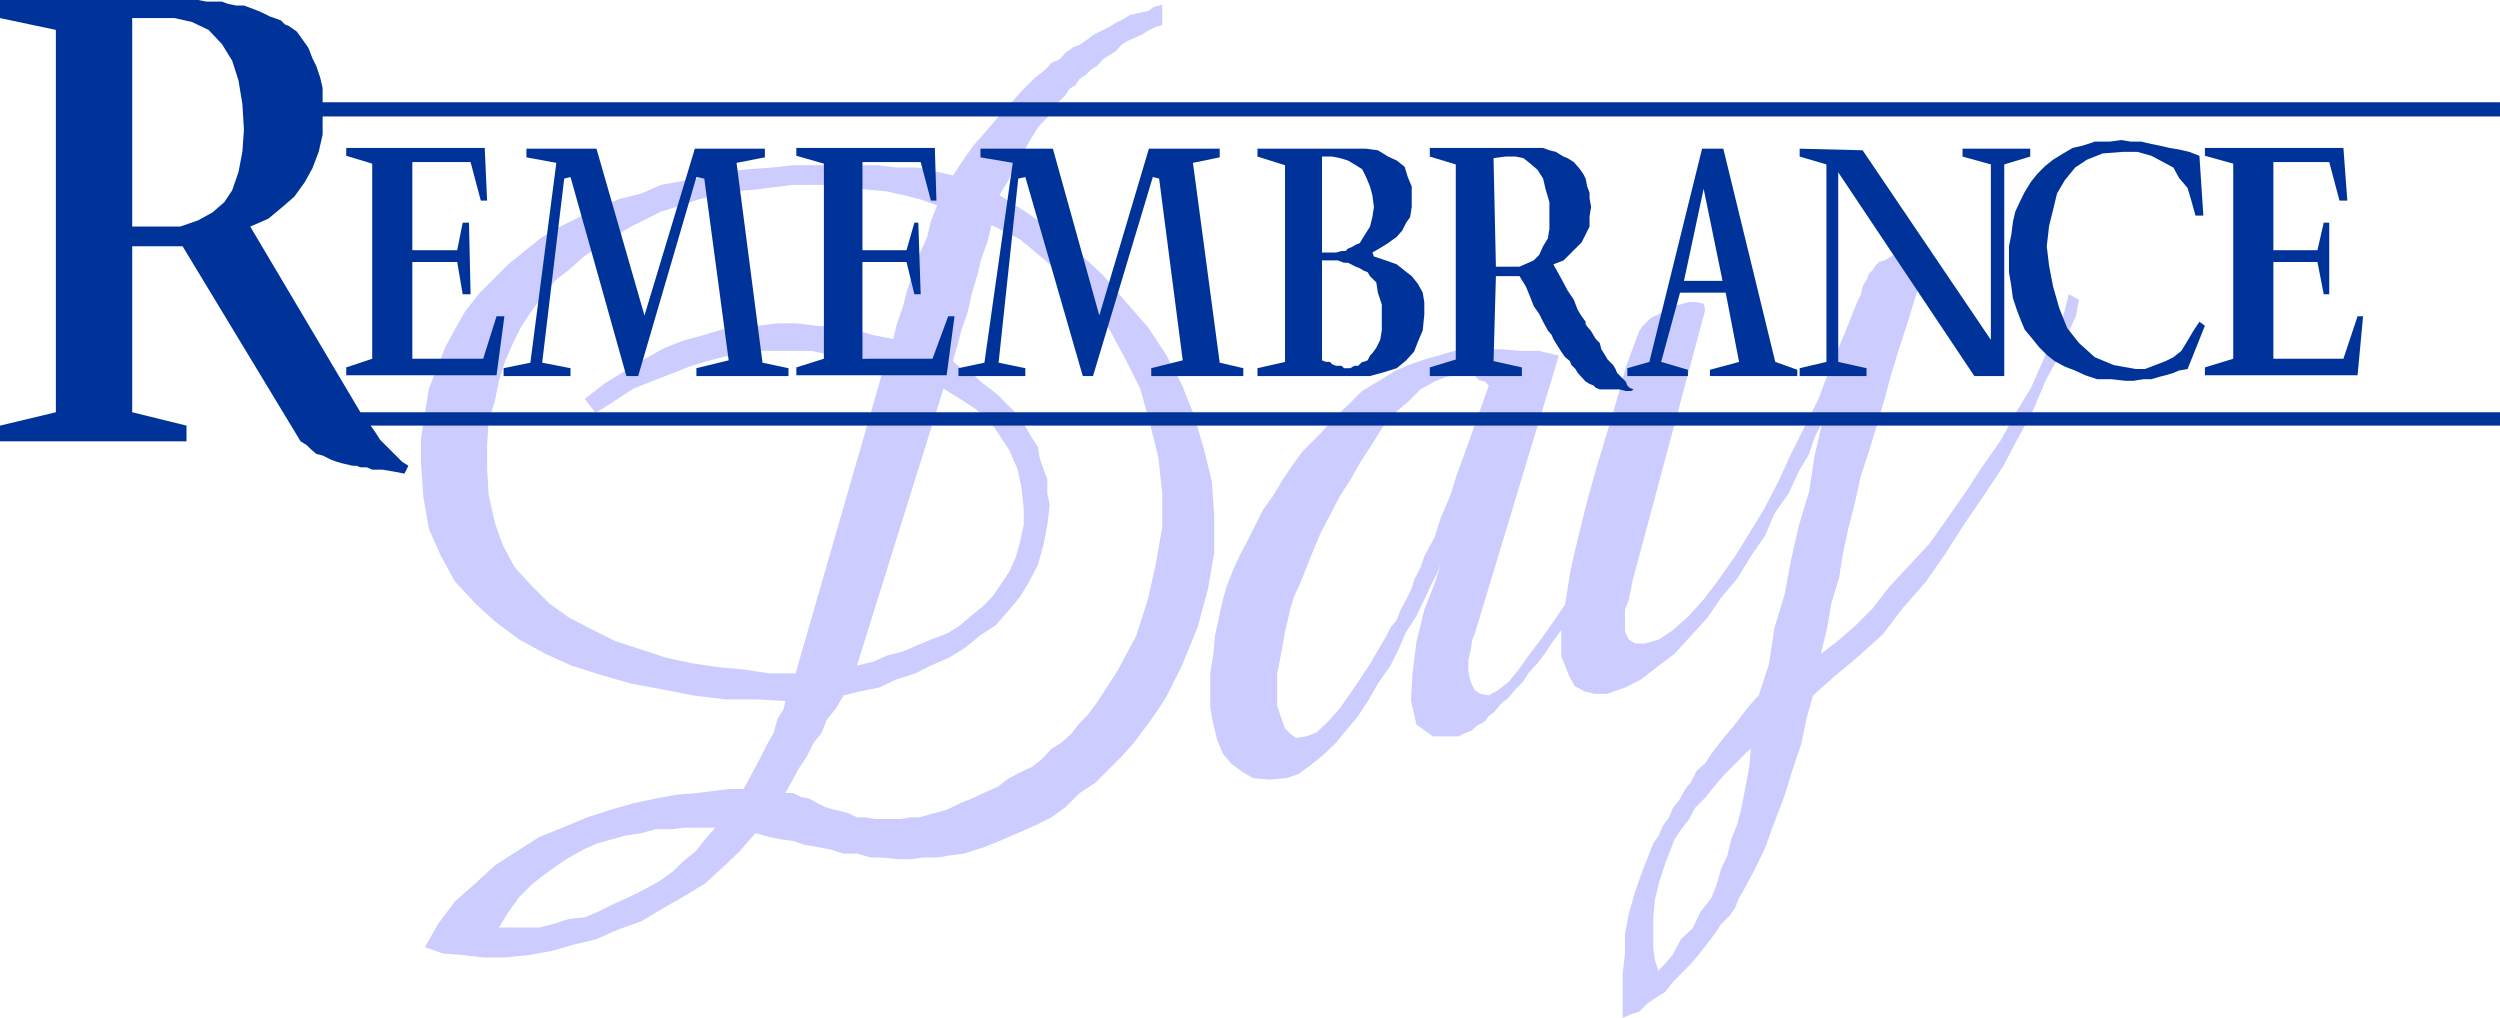
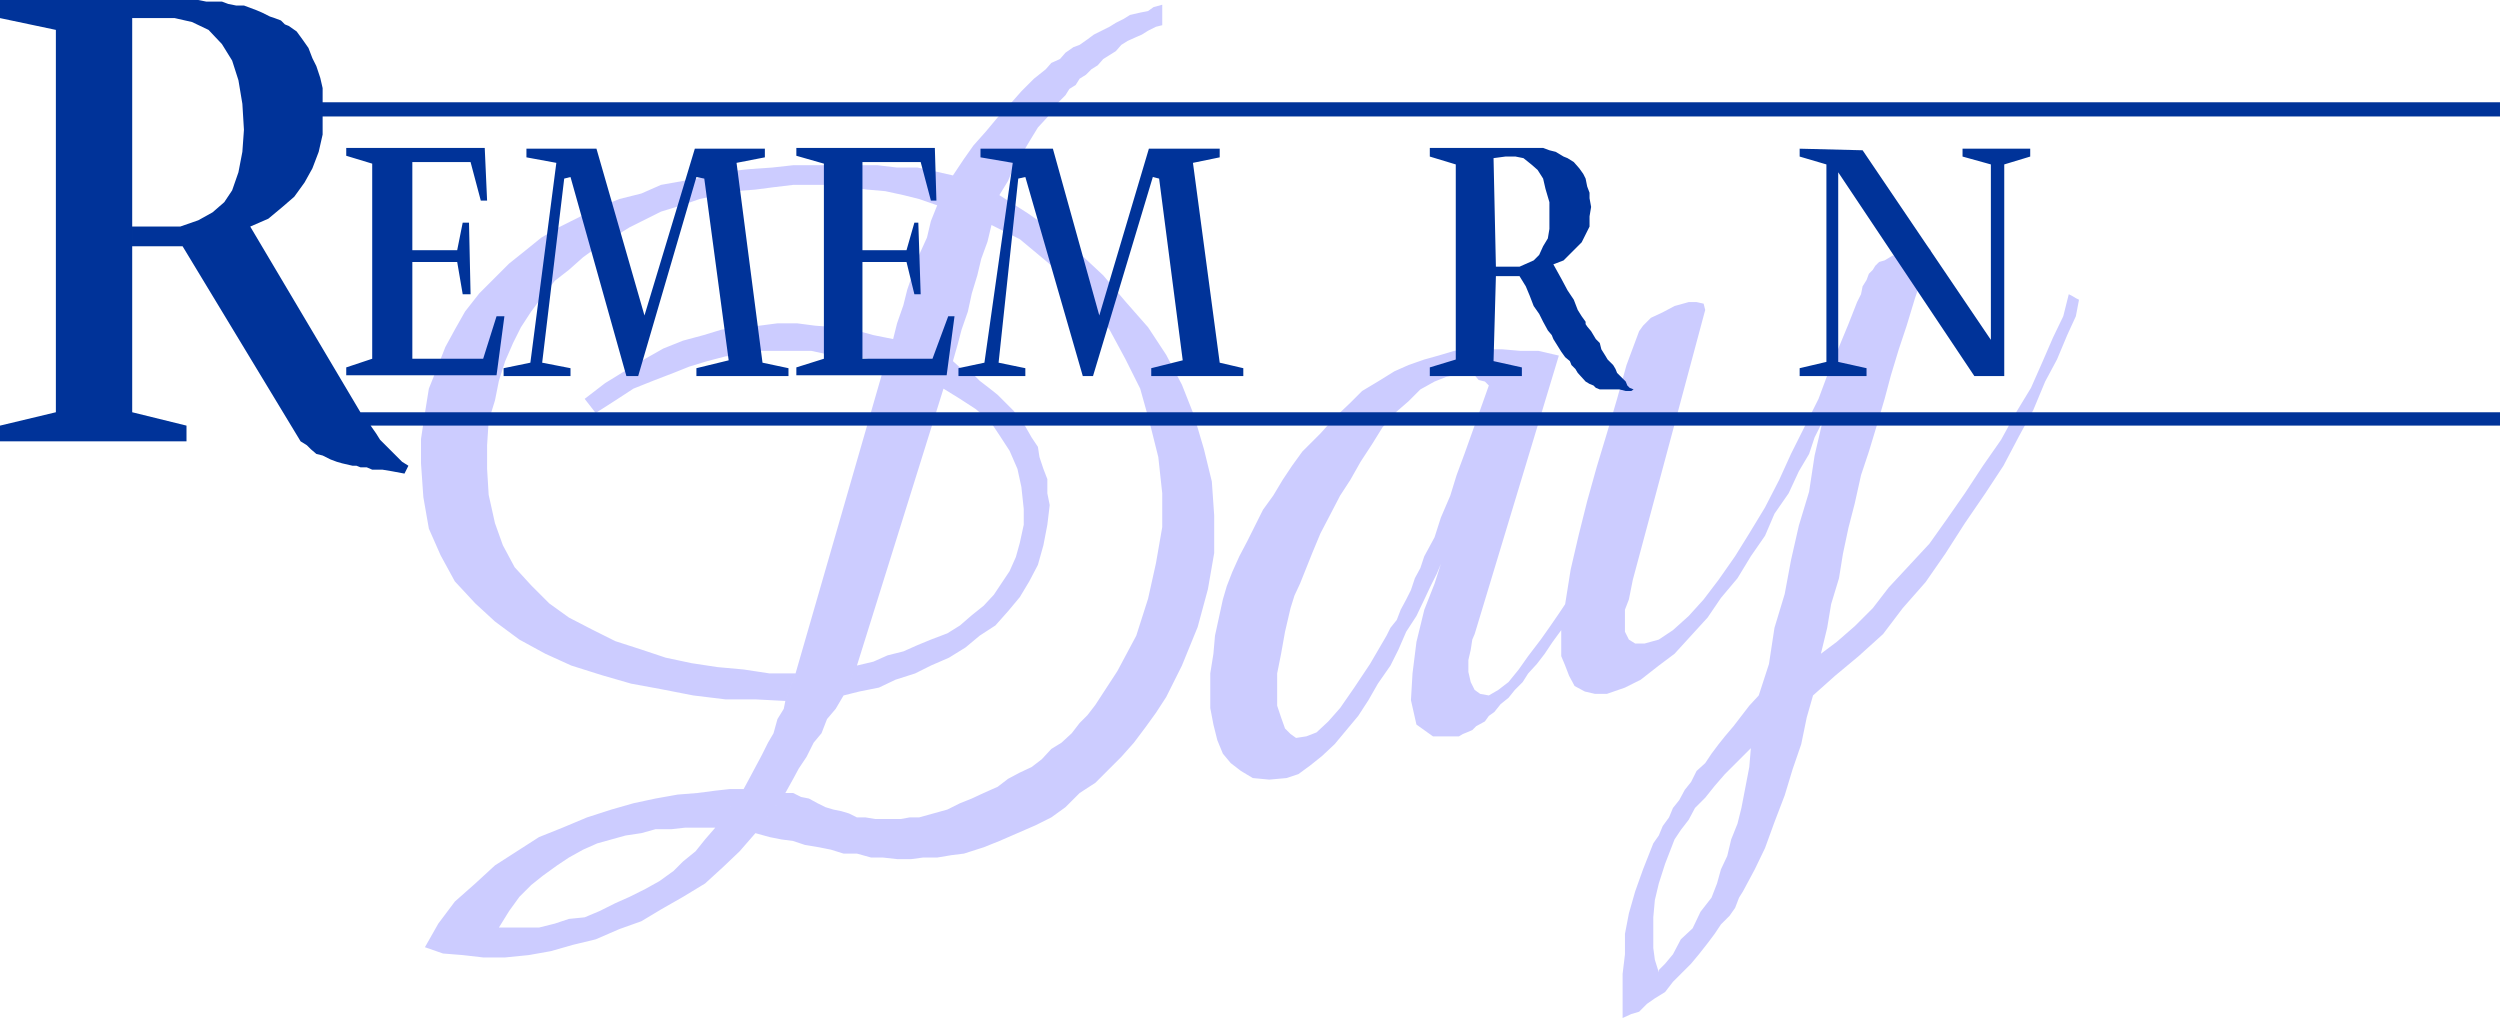
<svg xmlns="http://www.w3.org/2000/svg" fill-rule="evenodd" height="124.2" preserveAspectRatio="none" stroke-linecap="round" viewBox="0 0 3177 1294" width="305">
  <style>.pen1{stroke:none}.brush3{fill:#039}</style>
  <path class="pen1" d="m2225 951 10-67 13-40 7-46 13-43 8-43 10-44 13-43 7-46 10-43-10 20-7 21-13 22-13 28-18 26-12 28-18 26-17 28-21 25-17 25-21 23-21 23-20 15-23 18-20 10-23 8h-15l-13-3-13-7-7-13-5-13-5-12v-33l-11 15-10 15-10 13-11 12-7 11-10 10-8 10-10 8-8 10-7 5-5 7-11 6-5 5-7 3-5 2-5 3h-33l-21-15-7-31 2-34 5-40 10-41 13-33 8-25-21-10 13-24 8-25 12-28 8-26 10-27 10-28 10-28 11-31-5-5-8-2-5-6h-26l-10 2-15 6-18 10-15 15-15 13-18 20-13 21-15 23-13 23-13 20-13 25-12 23-10 24-8 20-8 20-7 15-5 16-7 30-5 28-5 25v41l5 15 5 14 7 7 7 5 13-2 13-5 15-14 15-17 18-26 20-30 21-36 5-10 8-10 5-13 7-13 6-12 5-15 7-13 5-15 21 10-5 12-8 16-8 17-10 21-13 20-10 23-10 20-16 23-12 21-13 20-15 18-15 18-16 15-15 12-15 11-15 5-22 2-21-2-15-9-13-10-10-12-7-17-5-20-4-21v-44l4-25 2-23 5-23 5-23 5-17 7-18 9-20 10-19 10-20 10-20 13-18 12-20 12-18 13-18 23-23 18-20 20-19 15-15 20-12 21-13 18-8 20-7 18-5 20-6 18-2h43l23 2h23l26 6-107 354-3 7-2 13-3 13v15l3 13 5 10 7 5 11 2 12-7 13-10 13-16 12-17 16-21 12-17 11-16 8-12 7-44 10-43 11-44 12-43 13-43 13-44 12-43 16-43 5-7 10-10 15-7 15-8 18-5h10l9 2 2 8-92 343-2 10-3 15-5 13v28l5 10 8 5h12l18-5 18-12 20-18 19-21 19-25 21-30 18-29 20-33 18-35 15-33 18-36 17-34 13-35 13-31 12-29 11-28 5-10 2-10 5-8 3-8 5-5 3-5 5-5 7-2 10-6 8-2 13-5 7-3 11-2h5l5 5-10 30-11 33-10 33-10 30-10 33-8 30-10 34-10 33-10 30-8 36-8 31-7 33-5 31-10 33-5 30-8 33 20-15 23-20 23-23 20-26 26-28 26-28 22-31 23-33 23-35 23-33 18-33 20-33 15-34 13-30 13-27 7-28 4 2 5 3 4 2-4 21-11 24-13 31-15 28-15 36-18 33-20 38-23 35-26 38-25 39-25 36-29 33-25 33-31 28-30 25-28 25-8 28-7 34-11 32-10 33-13 34-12 33-13 27-15 28-5 8-5 13-7 10-11 11-8 12-9 12-11 14-10 12-23 23-10 13-13 8-10 7-10 10-10 3-11 5v-56l3-25v-26l5-26 8-28 10-28 13-33 7-10 5-12 8-11 5-12 8-10 7-13 8-10 7-14 11-10 8-12 9-12 8-10 11-13 10-13 10-13 12-13-10 67-33 33-13 15-12 15-13 13-8 15-10 13-8 12-12 31-8 25-5 21-2 22v39l2 15 5 16v-3l8-8 10-12 10-19 15-14 10-21 14-18 7-18 5-18 8-17 5-21 8-20 5-20 5-26 5-26 2-24zM998 891l-2 10-8 13-5 18-7 12-8 16-8 15-8 15-7 13-36 49-13 15-12 15-16 13-12 12-18 13-18 10-20 10-18 8-20 10-19 8-20 2-18 6-20 5h-51l13-21 13-18 15-15 15-12 18-13 15-10 18-10 18-8 18-5 18-5 20-3 18-5h20l18-2h38l36-49h-18l-18 2-23 3-25 2-28 5-28 6-28 8-31 10-31 13-30 12-28 18-28 18-25 23-26 23-21 28-17 30 23 8 25 2 26 3h28l30-3 28-5 28-8 29-7 30-13 28-10 25-15 28-16 28-17 23-21 21-20 20-23 38-51 10-18 7-13 10-15 9-18 10-12 7-18 11-13 10-17 17-38 110-352 21 13 20 13 18 15 12 18 13 20 10 23 5 23 3 28v20l-5 23-5 18-8 18-10 15-10 15-13 14-15 12-15 13-16 10-21 8-17 7-18 8-20 5-18 8-21 5-17 38 20-5 25-5 21-10 25-8 20-10 23-10 21-13 18-15 20-13 16-18 15-18 12-20 11-21 7-25 5-26 3-25-3-15v-18l-5-13-5-15-2-13-8-12-8-14-7-10-8-10-20-20-10-8-13-10-10-10-13-5-11-10 6-21 5-19 8-23 5-23 7-23 5-21 8-22 5-21 36 18 30 25 31 26 28 31 25 33 20 37 19 38 12 43 11 44 5 46v43l-8 46-10 45-15 47-24 45-28 43-10 13-10 10-10 13-13 12-13 8-12 13-13 10-15 7-15 8-13 10-18 8-15 7-15 6-16 8-18 5-18 5h-12l-11 2h-33l-12-2h-11l-10-5-10-3-10-2-10-3-10-5-11-6-10-2-10-5h-10l-38 51 18 5 15 3 15 2 15 5 18 3 15 3 16 5h17l18 5h15l18 2h18l15-2h18l18-3 16-2 25-8 20-8 23-10 23-10 20-10 18-13 18-18 20-13 33-33 16-18 15-20 13-18 13-20 10-20 10-20 20-49 13-48 8-46v-48l-3-43-10-41-13-44-15-38-20-38-23-35-29-33-28-33-30-28-33-28-33-23-36-23 11-18 7-17 10-16 10-17 11-18 12-13 11-16 12-12 5-8 8-5 5-8 8-5 7-7 8-5 7-8 8-5 8-5 7-8 8-5 11-5 7-3 8-5 10-5 8-2V6l-11 3-7 5-10 2-13 3-8 5-10 5-8 5-10 5-10 5-8 6-10 7-8 3-10 7-7 8-11 5-7 8-15 12-16 16-15 17-15 16-15 18-16 18-12 17-14 21-22-5-23-5h-26l-25-3h-107l-27 3-29 2-28 3-28 7-28 5-28 5-25 11-28 7-25 10-26 13-26 13-22 13-21 17-20 16-38 38-18 23-13 23-12 22-11 28-10 25-5 31-5 33v31l3 43 7 40 15 34 18 33 26 28 25 23 31 23 33 18 33 15 38 12 38 11 38 7 41 8 41 5h38l38 2 13-35h-33l-33-5-33-3-33-5-33-7-33-11-31-10-30-15-29-15-25-18-23-23-21-23-15-28-10-28-8-36-2-33v-30l2-31 8-26 5-25 8-25 10-23 10-20 13-20 15-20 15-19 18-14 18-16 18-13 20-12 21-13 20-10 20-10 26-8 23-8 23-5 22-5 26-2 23-3 25-3h46l25 3 23 3 23 2 23 5 20 5 23 8-8 20-5 21-10 22-7 21-8 23-5 20-8 23-5 20-25-5-26-7-22-3-26-2-23-3h-25l-23 3-25 2-23 3-23 7-26 7-25 10-23 13-25 15-26 16-26 20 14 18 25-16 23-15 25-10 26-10 20-8 23-7 23-6 23-2 20-5h66l23 5 25 2 23 3 23 5-114 395-13 35z" style="fill:#ccf" />
-   <path class="pen1 brush3" d="M1680 331v-10h18l7-2h5l3-3 5-2 5-3 5-2 3-5 5-8 5-8 3-12 2-13-2-15-3-11-5-12-5-10-8-5-10-6-10-3-10-2h-13v279h-82v-10l35-8V210l-35-11v-10h138l15 2 13 8 11 5 10 8 4 13 5 12v26l-2 13-5 7-5 10-7 8-11 8-8 5-12 7 2 5 15 5 14 5 10 8 9 7 8 10 6 11 2 12v16l-2 20-6 14-5 13-10 11-12 10-16 5-18 5h-61v-20l5 2h5l3 3 5 2h7l3 3h8l5-3h5l5-5h2l5-2 3-6 3-3 5-7 5-10 2-12v-33l-5-15-2-13-8-8-3-5-5-2-5-3-5-2-10-5h-5l-8-3h-20zm1323 71-7 75h-194v-10l36-11V208l-36-10v-10h176l5 67h-10l-13-49h-71v112h56l8-35h7v91h-7l-8-41h-56v123h89l18-54h7zm-201 12-22 55-11 2-7 3-10 3-8 2-10 3h-10l-13 2h-10l-18-2h-18l-15-5-13-6-13-5-13-7-10-8-10-10-8-10-10-12-5-12-5-13-5-15-2-15-3-18v-33l3-15 2-16 3-13 7-15 5-10 8-13 8-10 10-10 10-8 13-8 12-7 13-3 15-5h19l15-2 12 2h13l13 3 10 2 13 3 12 2 13 3 13 5 5 76h-10l-5-18-5-17-11-13-7-13-13-7-15-8-18-5h-18l-26 2-20 8-15 10-13 16-10 17-5 21-5 20-3 26 3 25 5 26 8 28 10 25 15 19 20 18 24 10 28 5h12l13-5 13-5 10-5 10-8 8-13 7-12 8-12 7 5z" />
  <path class="pen1 brush3" d="m2580 199-33 10v269h-38l-173-259v241l36 8v10h-85v-10l34-8V209l-34-10v-10l80 2 163 241V209l-36-10v-10h86v10zm-679 152h30l8 13 5 12 5 13 7 10 5 10 6 11 5 6 2 5 5 8 5 8 5 7 6 5 2 5 5 5 3 5 10 11 5 3 5 2 3 3 5 2h25l8 2h7l3-2-5-2-3-3-2-5-11-11-2-5-3-5-7-7-3-5-5-8-2-8-5-5-6-10-5-6-2-3v-3l-5-7-5-8-5-13-8-12-8-15-10-18 13-5 23-23 5-10 5-10v-13l2-12-2-11v-7l-3-8-2-10-3-6-5-7-7-8-8-5-5-2-10-6-8-2-8-3h-144v11l33 10v248l-33 10v11h117v-11l-36-8 3-108v-12l-3-138 15-2h13l10 2 10 8 8 7 7 11 3 13 5 17v34l-2 12-6 10-5 11-7 7-18 8h-30v12zm-321 127h-117v-10l40-10-30-231-8-2-76 253h-13l-73-253-9 2-25 234 34 7v10h-85v-10l33-7 36-254-41-7v-11h92l59 212 63-212h90v11l-34 7 34 254 30 7v10zm-367-76-10 75h-191v-10l35-11V208l-35-10v-10h176l2 67h-7l-13-49h-74v112h56l10-35h5l3 91h-8l-10-41h-56v123h89l20-54h8zm-211 76H885v-10l41-10-31-231-10-2-74 253h-15l-71-253-8 2-28 234 36 7v10h-85v-10l34-7 33-254-38-7v-11h89l61 212 64-212h89v11l-36 7 33 254 33 7v10zm-361-76-10 75H440v-10l33-11V208l-33-10v-10h176l3 67h-8l-13-49h-74v112h57l7-35h8l2 91h-10l-7-41h-57v123h90l17-54h10z" />
  <path class="pen1 brush3" d="M471 541h2706v-17H458L318 288l23-10 18-15 15-13 13-18 10-18 8-21 5-22v-23h2767v-18H410v-18l-3-13-5-15-5-10-5-13-7-10-8-11-10-7-5-2-5-5-8-3-6-2-10-5-7-3-8-3-8-3h-10l-10-2-8-3h-20l-10-2H0v23l71 15v486L0 541v20h237v-20l-69-17V23h54l22 5 21 10 17 18 13 21 8 25 5 30 2 33-2 28-5 26-8 23-10 15-15 13-18 10-23 8h-61v25h64l150 248 8 5 5 5 7 6 8 2 10 5 8 3 7 2 13 3h5l5 2h8l7 3h13l12 2 16 3 5-10-8-5-28-28-5-8-7-10z" />
-   <path class="pen1 brush3" d="M2189 357h-49l25-117 24 117 4 15 17 88-37 10v8h111v-8l-28-10-66-271h-27l-67 271-28 8v10h77v-8l-34-10 24-88h58l-4-15z" />
</svg>